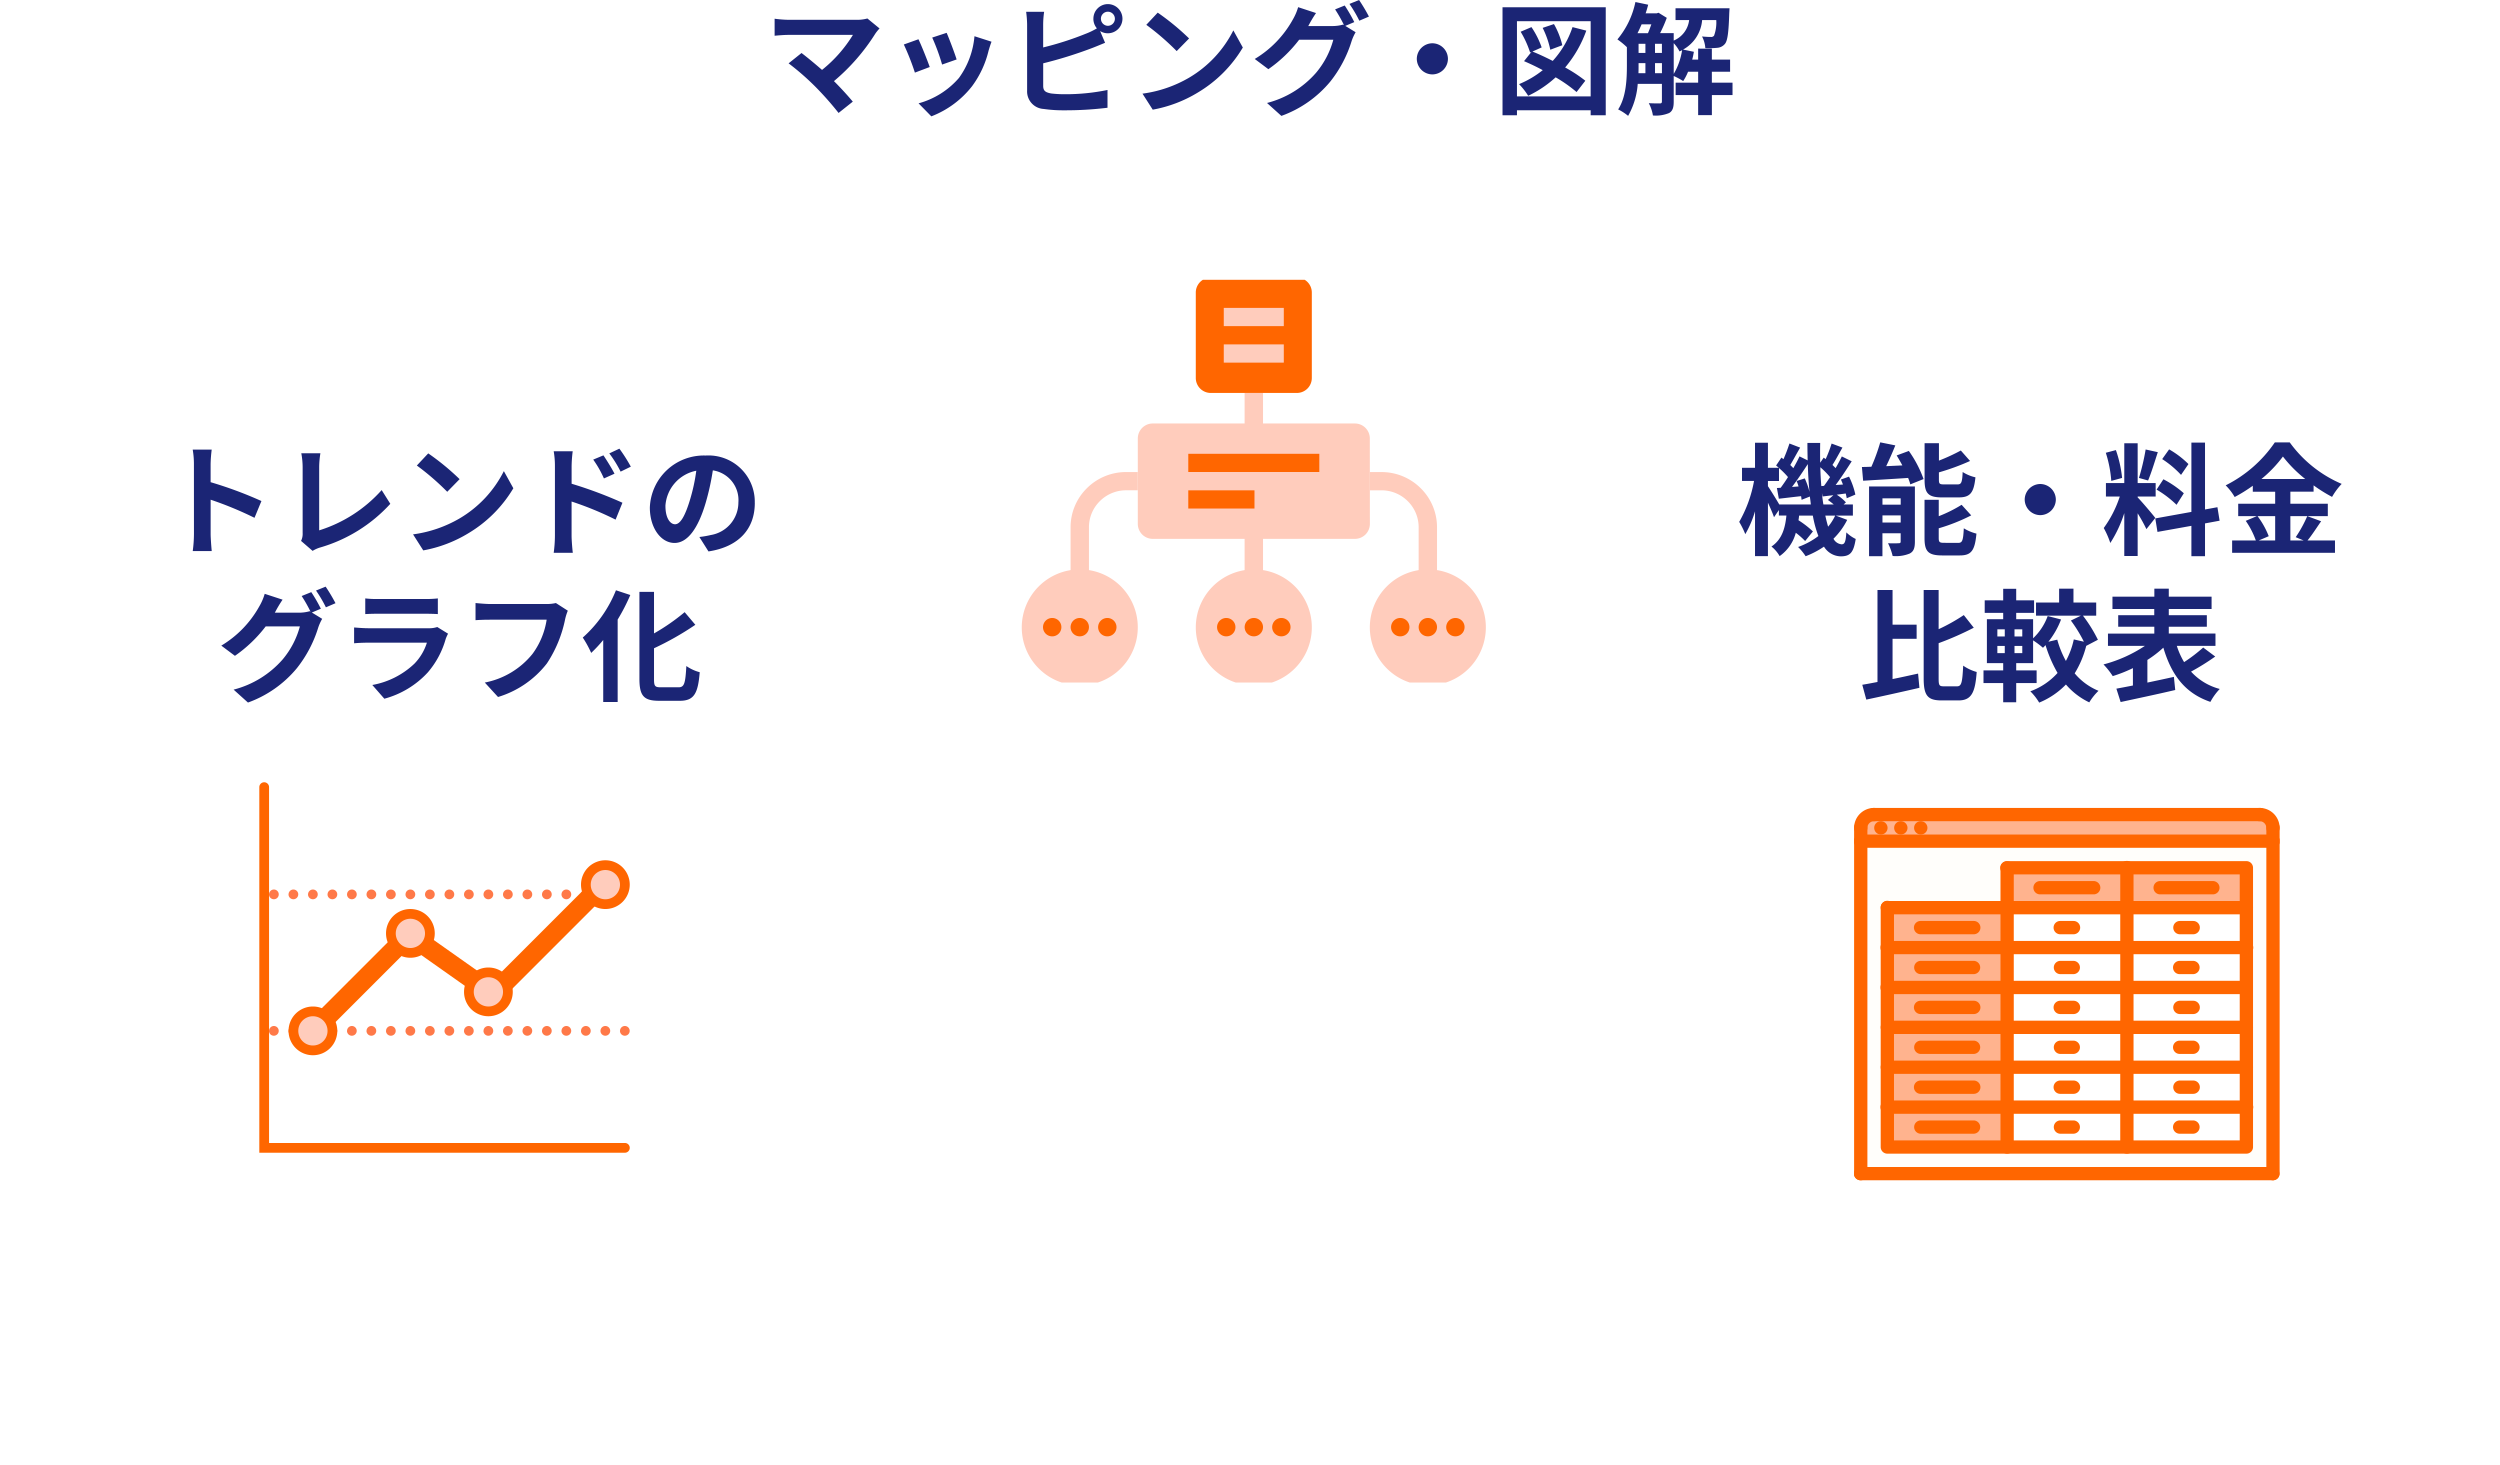
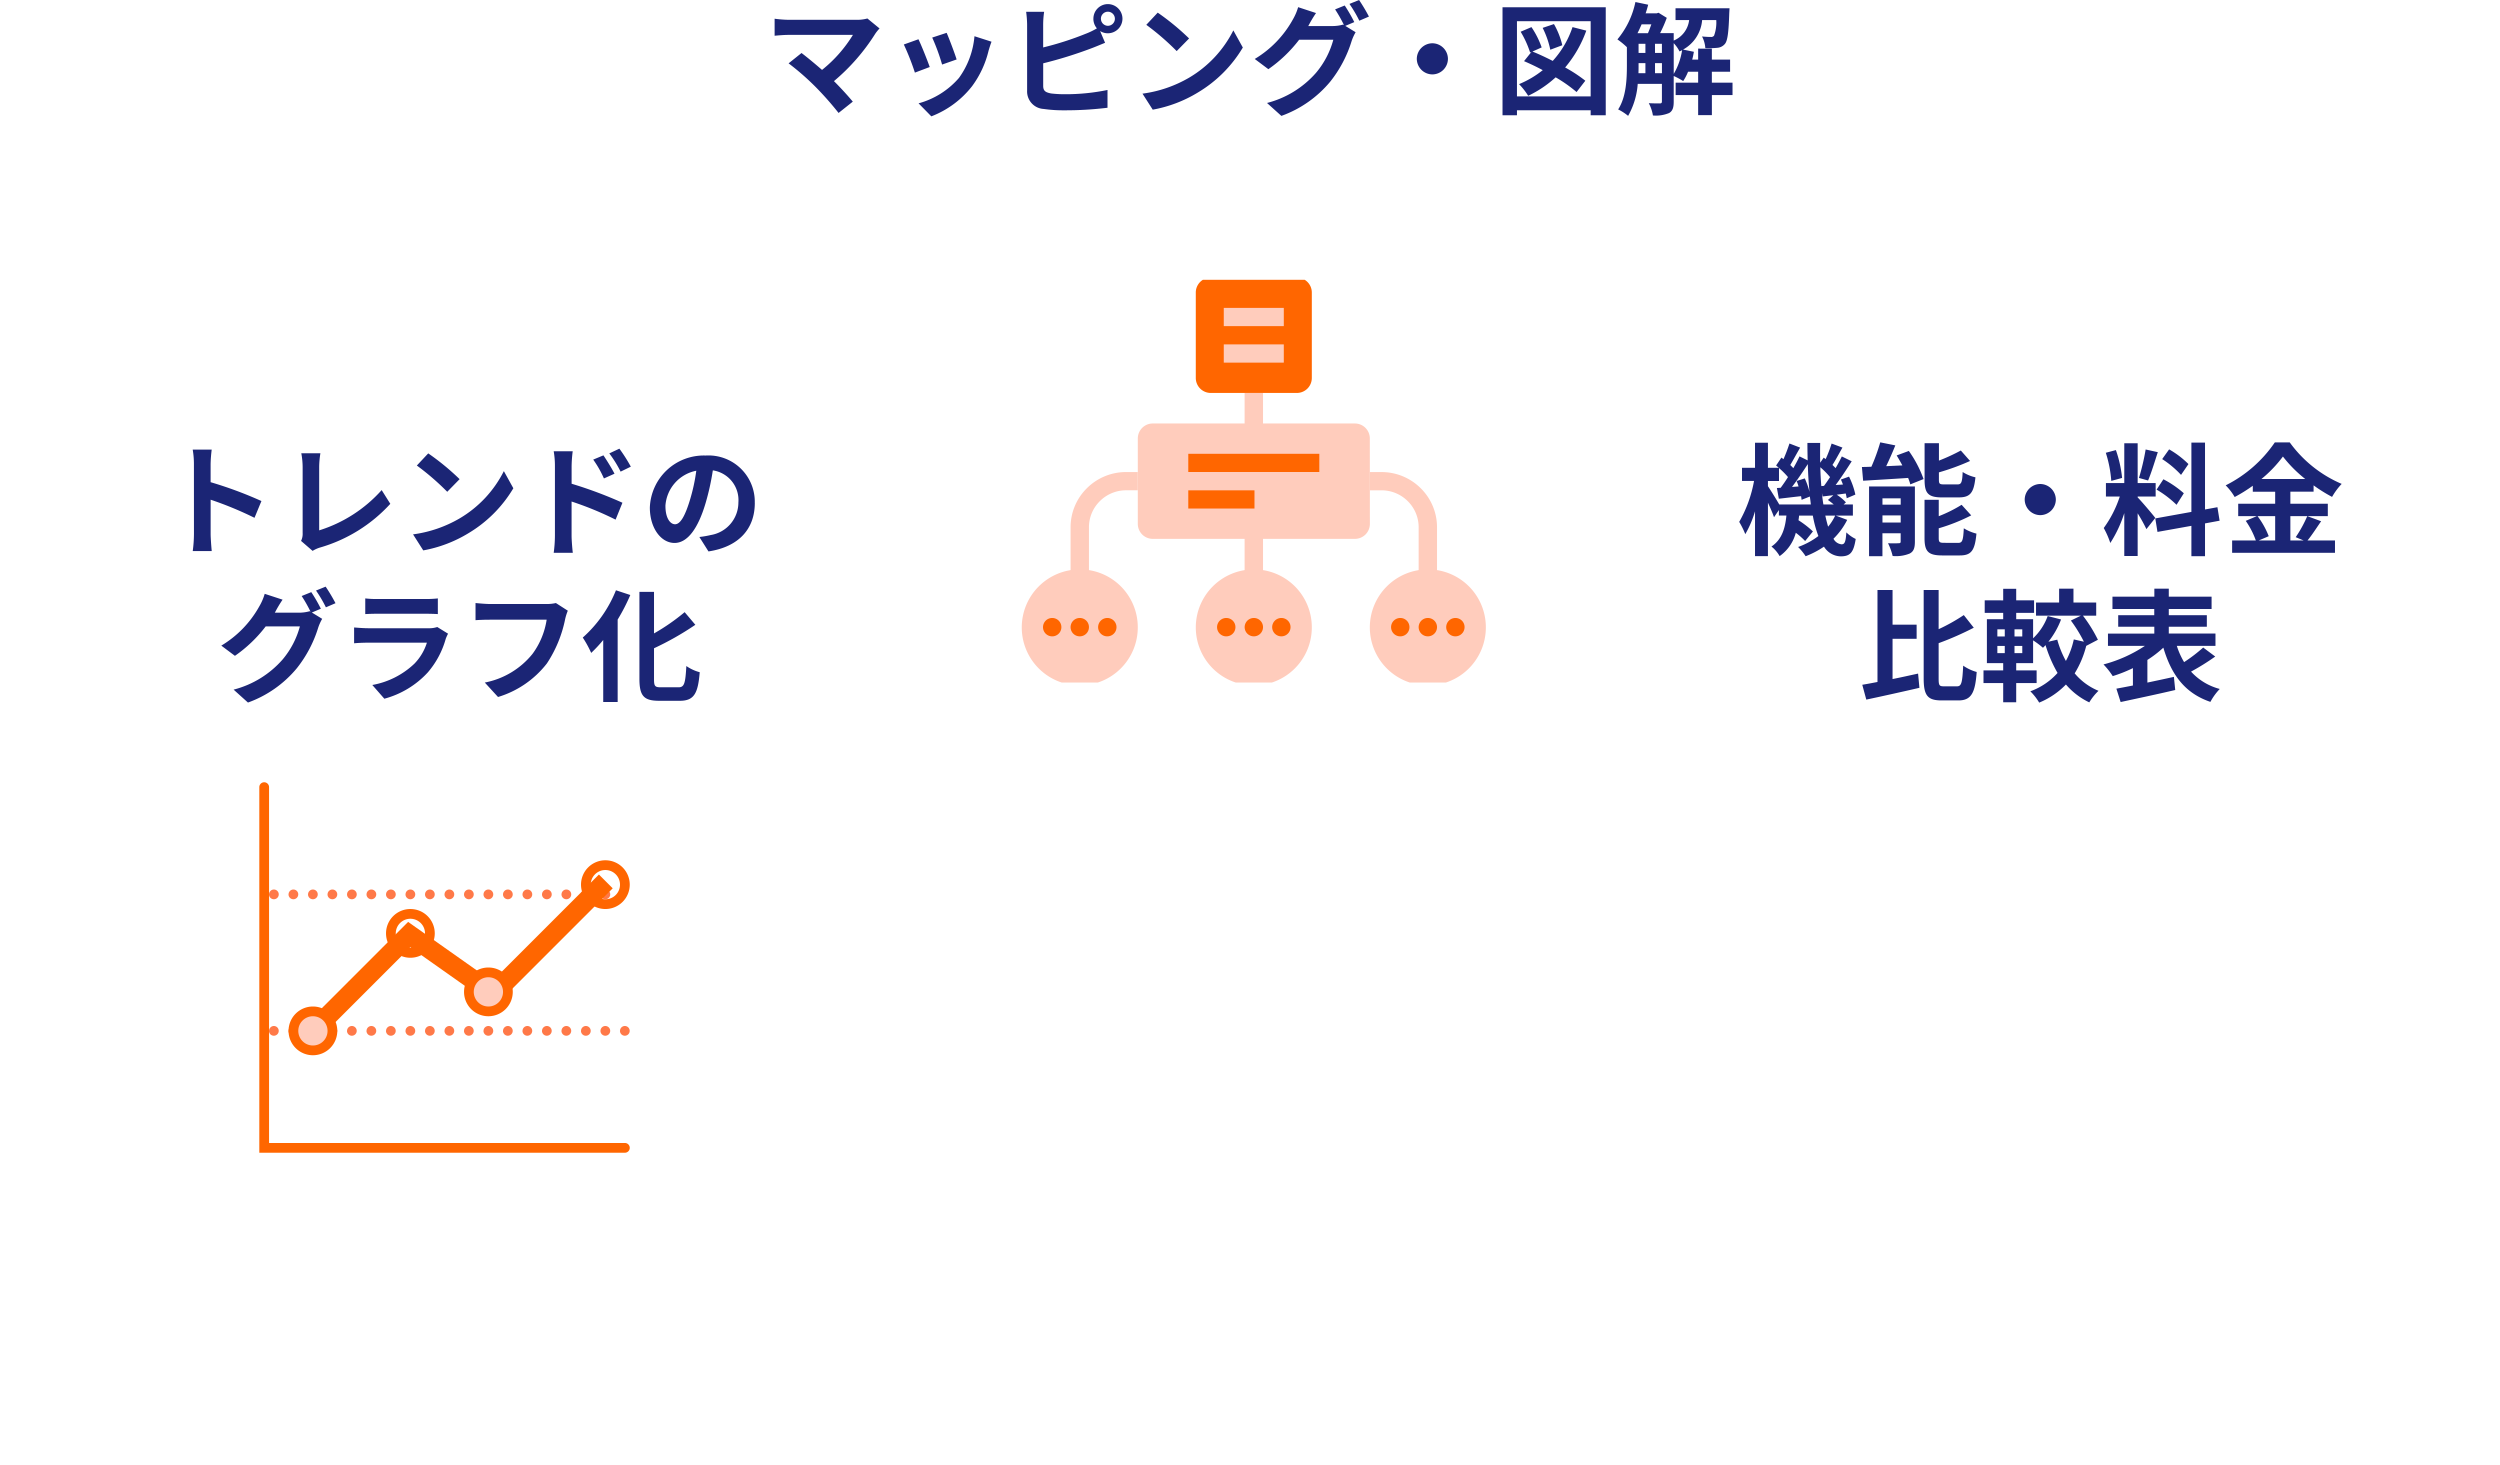
<svg xmlns="http://www.w3.org/2000/svg" width="329" height="192.824" viewBox="0 0 329 192.824">
  <defs>
    <filter id="楕円形_5" x="208" y="67.824" width="121" height="125" filterUnits="userSpaceOnUse">
      <feOffset dy="3" input="SourceAlpha" />
      <feGaussianBlur stdDeviation="3" result="blur" />
      <feFlood flood-opacity="0.161" />
      <feComposite operator="in" in2="blur" />
      <feComposite in="SourceGraphic" />
    </filter>
    <filter id="楕円形_5-2" x="104" y="0.824" width="121" height="124" filterUnits="userSpaceOnUse">
      <feOffset dy="3" input="SourceAlpha" />
      <feGaussianBlur stdDeviation="3" result="blur-2" />
      <feFlood flood-opacity="0.161" />
      <feComposite operator="in" in2="blur-2" />
      <feComposite in="SourceGraphic" />
    </filter>
    <filter id="楕円形_5-3" x="0" y="70.824" width="121" height="121" filterUnits="userSpaceOnUse">
      <feOffset dy="3" input="SourceAlpha" />
      <feGaussianBlur stdDeviation="3" result="blur-3" />
      <feFlood flood-opacity="0.161" />
      <feComposite operator="in" in2="blur-3" />
      <feComposite in="SourceGraphic" />
    </filter>
    <clipPath id="clip-path">
      <rect id="長方形_67" data-name="長方形 67" width="49" height="49" transform="translate(43.875 111.875)" />
    </clipPath>
    <clipPath id="clip-path-2">
      <rect id="長方形_68" data-name="長方形 68" width="62" height="53" transform="translate(157.537 54.352)" />
    </clipPath>
    <clipPath id="clip-path-3">
-       <rect id="長方形_69" data-name="長方形 69" width="56" height="56" transform="translate(291 114)" />
-     </clipPath>
+       </clipPath>
  </defs>
  <g id="trend_img_sp" transform="translate(-4419 -6859.594)">
    <g transform="matrix(1, 0, 0, 1, 4419, 6859.59)" filter="url(#楕円形_5)">
      <ellipse id="楕円形_5-4" data-name="楕円形 5" cx="51.5" cy="53.5" rx="51.5" ry="53.5" transform="translate(217 73.82)" fill="#fff" />
    </g>
    <path id="パス_857" data-name="パス 857" d="M-26.992-3.968a6.612,6.612,0,0,1-.928,1.456c-.128-.432-.256-.928-.368-1.456Zm-7.36-1.472c-.384-.672-1.152-1.9-1.488-2.4v-.688h1.456v-1.7A10.326,10.326,0,0,1-33.2-9.04c-.32.512-.656.992-.96,1.408l-.5.032.256,1.408c.9-.1,1.888-.224,2.928-.336.032.176.048.336.064.48l1.088-.432c.048.352.1.7.128,1.04Zm2.288-3.088a7.546,7.546,0,0,1,.256.72l-.864.064c.688-.9,1.44-2.016,2.08-3.008.032,1.28.112,2.512.224,3.68a9.537,9.537,0,0,0-.624-1.792Zm3.248.672c-.064-.8-.112-1.616-.128-2.48a10.818,10.818,0,0,1,1.28,1.3c-.272.416-.544.816-.8,1.152Zm.272,2.416c-.08-.48-.144-.976-.192-1.5l.1.448c.448-.048.912-.112,1.408-.16l-.72.624a8.933,8.933,0,0,1,.768.592ZM-26.9-3.968h2.24V-5.44h-1.216l.3-.272A6.253,6.253,0,0,0-26.784-6.72l1.184-.16a6.212,6.212,0,0,1,.128.624l1.136-.48A9.805,9.805,0,0,0-25.168-9.1l-1.072.384c.1.208.192.432.272.656l-.96.064c.7-.944,1.472-2.112,2.112-3.12l-1.3-.64c-.224.464-.512,1.008-.816,1.536l-.416-.416c.4-.624.864-1.488,1.312-2.288l-1.424-.528a16.581,16.581,0,0,1-.784,2.048L-28.5-11.6l-.464.672c-.016-.848-.016-1.712,0-2.608h-1.68c0,.784.016,1.552.032,2.3l-1.072-.528c-.224.48-.5,1.008-.816,1.552-.112-.128-.256-.272-.4-.416.384-.64.848-1.52,1.3-2.288l-1.408-.544a21.279,21.279,0,0,1-.784,2.064l-.272-.208-.7,1.04c.112.1.24.192.352.3H-35.84v-3.3h-1.7v3.3h-1.712v1.728h1.584a16.824,16.824,0,0,1-1.952,5.392,10.846,10.846,0,0,1,.8,1.616,13.691,13.691,0,0,0,1.28-3.008v5.9h1.7v-7.04c.32.7.64,1.44.8,1.92l.64-.944v.72h.992c-.16,1.616-.56,3.136-1.968,4.08A4.407,4.407,0,0,1-34.3,1.36a5.469,5.469,0,0,0,2.128-3.072A10.111,10.111,0,0,1-30.944-.624l1.024-1.264a12.752,12.752,0,0,0-1.9-1.472c.032-.192.064-.4.08-.608h1.808A14.724,14.724,0,0,0-29.2-1.28,9.925,9.925,0,0,1-31.872.16a7.029,7.029,0,0,1,.992,1.216A11.551,11.551,0,0,0-28.464.112a2.639,2.639,0,0,0,2.192,1.28c1.248,0,1.7-.48,1.984-2.288A4.557,4.557,0,0,1-25.52-1.76C-25.6-.5-25.744-.192-26.144-.192a1.345,1.345,0,0,1-1.072-.736,9.236,9.236,0,0,0,1.808-2.48Zm16.192-2.4c1.472,0,1.968-.592,2.176-2.64a5.26,5.26,0,0,1-1.68-.7c-.064,1.392-.176,1.632-.688,1.632H-12.64c-.608,0-.7-.064-.7-.64v-.944a30.127,30.127,0,0,0,4.1-1.5l-1.216-1.376a24.928,24.928,0,0,1-2.88,1.328V-13.5h-1.888v4.816c0,1.76.448,2.32,2.32,2.32ZM-20.768-3.056V-4h2.4v.944Zm2.4-3.184v.832h-2.4V-6.24ZM-16.5-7.808h-6.032V1.376h1.76V-1.648h2.4V-.576c0,.192-.064.24-.256.24a13.293,13.293,0,0,1-1.408,0,7.81,7.81,0,0,1,.608,1.68,4.742,4.742,0,0,0,2.24-.32c.528-.272.688-.736.688-1.568Zm-2.4-4.08c.256.416.512.864.752,1.312l-2.128.1c.4-.848.832-1.808,1.2-2.736l-1.984-.4A25.276,25.276,0,0,1-22.224-10.4c-.448.016-.864.032-1.248.032l.16,1.808c1.632-.1,3.808-.224,5.92-.368a5.91,5.91,0,0,1,.288.848l1.744-.7a15.269,15.269,0,0,0-1.936-3.7Zm6.272,11.5c-.624,0-.736-.08-.736-.64V-2.3A24.257,24.257,0,0,0-9.088-4l-1.264-1.392a18.122,18.122,0,0,1-3.008,1.5v-2.16h-1.872v5.024c0,1.76.464,2.3,2.336,2.3h2.272C-9.088,1.28-8.608.656-8.4-1.6a5.924,5.924,0,0,1-1.664-.7c-.08,1.616-.192,1.92-.736,1.92ZM0-8.128A2.062,2.062,0,0,0-2.048-6.08,2.062,2.062,0,0,0,0-4.032,2.062,2.062,0,0,0,2.048-6.08,2.062,2.062,0,0,0,0-8.128Zm19.5-2.624a12.024,12.024,0,0,0-2.544-1.936l-.912,1.28a12.873,12.873,0,0,1,2.48,2.08Zm-4.192,3.36a13.531,13.531,0,0,1,2.624,2l.96-1.52a13.362,13.362,0,0,0-2.688-1.84Zm-1.44-5.28a29.762,29.762,0,0,1-.88,3.744l1.2.336c.4-.928.864-2.448,1.28-3.728Zm-3.1,3.744a16.042,16.042,0,0,0-.816-3.664l-1.328.352a15.822,15.822,0,0,1,.72,3.7Zm4.368,5.264c-.336-.448-1.856-2.24-2.32-2.7V-6.48h2.368V-8.256H12.816v-5.232h-1.76v5.232H8.64V-6.48h1.824A14.812,14.812,0,0,1,8.352-2.336,11.307,11.307,0,0,1,9.216-.368,16.421,16.421,0,0,0,11.056-4.3V1.344h1.76V-4.272a21.373,21.373,0,0,1,1.152,2.08ZM23.6-3.3l-.288-1.776-1.632.3v-8.8H19.888v9.12L15.136-3.6l.288,1.776,4.464-.8v4H21.68v-4.32ZM30.912-3.9V-.7h-2.16l1.312-.56A10.794,10.794,0,0,0,28.592-3.9ZM29.1-8.784a16.691,16.691,0,0,0,2.832-2.96,17.071,17.071,0,0,0,2.944,2.96ZM35.136-3.9a16.618,16.618,0,0,1-1.52,2.768l1.04.432H32.912V-3.9H37.84V-5.536H32.912V-7.12h3.056v-.832A20.222,20.222,0,0,0,38.4-6.432a8.937,8.937,0,0,1,1.264-1.712A16.348,16.348,0,0,1,32.832-13.6H30.864A17.063,17.063,0,0,1,24.4-7.952a7.458,7.458,0,0,1,1.184,1.536A20.447,20.447,0,0,0,27.968-7.9v.784h2.944v1.584H26.048V-3.9H28.5L27.04-3.28A10.993,10.993,0,0,1,28.368-.7h-3.12V.928H38.784V-.7H35.168c.56-.672,1.184-1.648,1.792-2.528ZM-19.44,12.24h3.168V10.384H-19.44V5.824h-1.984v12.1c-.736.144-1.408.272-2,.368l.528,1.952c1.968-.416,4.576-.992,6.992-1.552l-.176-1.872c-1.1.24-2.256.5-3.36.72Zm6.752,6.256c-.608,0-.688-.128-.688-1.04v-4.64a40.363,40.363,0,0,0,4.624-2.032L-10.064,9.12a23.982,23.982,0,0,1-3.312,1.856V5.824h-1.968V17.44c0,2.272.512,2.912,2.368,2.912h2.208c1.712,0,2.208-1.04,2.4-3.744a5.809,5.809,0,0,1-1.776-.832c-.112,2.176-.208,2.72-.8,2.72Zm10.32-6.56H-3.392v-.944h1.024Zm0,2.192H-3.392v-.944h1.024Zm-3.28-.944h.976v.944h-.976Zm0-2.192h.976v.944h-.976ZM7.584,12.368A18.9,18.9,0,0,0,5.616,9.2H7.36V7.472H4.368V5.648H2.48V7.472H-.56V9.2h5.9l-1.312.64a18.389,18.389,0,0,1,1.712,2.784l-1.328-.3a10.457,10.457,0,0,1-1.04,2.832,12.68,12.68,0,0,1-1.136-2.8l-1.168.272A10.954,10.954,0,0,0,2.736,9.7L.976,9.248a7.593,7.593,0,0,1-1.92,2.928V9.664H-3.168V8.832H-.816V7.184H-3.168V5.664H-4.88v1.52H-7.312V8.832H-4.88v.832H-7.024V15.44H-4.88v.96H-7.472v1.664H-4.88v2.528h1.712V18.064H-.48V16.4H-3.168v-.96H-.944V12.448a11.384,11.384,0,0,1,1.3.976c.112-.112.224-.224.336-.352a17.334,17.334,0,0,0,1.584,3.664,8.882,8.882,0,0,1-3.584,2.416A7.362,7.362,0,0,1-.144,20.64a10.361,10.361,0,0,0,3.52-2.384,9.318,9.318,0,0,0,3.072,2.352,7.465,7.465,0,0,1,1.216-1.52,8.049,8.049,0,0,1-3.136-2.3,13.017,13.017,0,0,0,1.52-3.616ZM21.44,13.392a21.02,21.02,0,0,1-2.512,1.92,10.042,10.042,0,0,1-.96-2.144h5.088V11.552H16.912v-.9H21.92V9.136H16.912V8.32h5.632V6.7H16.912V5.648h-1.9V6.7H9.5V8.32h5.5v.816H10.256v1.52h4.752v.9h-6.1v1.616h4.864A18.177,18.177,0,0,1,8.32,15.616a9.851,9.851,0,0,1,1.216,1.536A18.339,18.339,0,0,0,12.192,16.1v2.288c-.8.16-1.552.3-2.176.416l.56,1.76c1.984-.432,4.672-.992,7.184-1.584l-.176-1.728c-1.152.256-2.352.512-3.488.752V15.024a14.521,14.521,0,0,0,2.1-1.616c1.056,3.552,2.816,5.984,6.192,7.136a7.675,7.675,0,0,1,1.232-1.7A7.778,7.778,0,0,1,19.84,16.56a30.379,30.379,0,0,0,3.184-1.984Z" transform="translate(4687.5 6931.418)" fill="#1b2575" />
    <g transform="matrix(1, 0, 0, 1, 4419, 6859.59)" filter="url(#楕円形_5-2)">
      <ellipse id="楕円形_5-5" data-name="楕円形 5" cx="51.5" cy="53" rx="51.5" ry="53" transform="translate(113 6.82)" fill="#fff" />
    </g>
    <path id="パス_856" data-name="パス 856" d="M-48.752-10.08l-1.6-1.312a5.168,5.168,0,0,1-1.488.176h-8.88a15.363,15.363,0,0,1-1.84-.144v2.24c.336-.032,1.2-.112,1.84-.112h8.464A17.758,17.758,0,0,1-56.32-4.624c-1.008-.88-2.064-1.744-2.7-2.224l-1.7,1.36A34.034,34.034,0,0,1-57.2-2.416,41.694,41.694,0,0,1-54.144,1.04l1.872-1.488c-.624-.752-1.568-1.792-2.48-2.7A26.657,26.657,0,0,0-49.3-9.408,5.578,5.578,0,0,1-48.752-10.08Zm8.832.576-1.9.624a26.65,26.65,0,0,1,1.3,3.552L-38.608-6C-38.832-6.736-39.616-8.816-39.92-9.5Zm5.9,1.168-2.24-.72A10.943,10.943,0,0,1-38.3-3.568,10.766,10.766,0,0,1-43.616-.224l1.68,1.712a12.5,12.5,0,0,0,5.36-3.968A12.9,12.9,0,0,0-34.4-7.168C-34.3-7.488-34.208-7.824-34.016-8.336Zm-9.616-.32-1.92.688a32.318,32.318,0,0,1,1.456,3.7l1.952-.736C-42.464-5.9-43.232-7.84-43.632-8.656Zm24.016-2.7a.925.925,0,0,1,.912-.928.929.929,0,0,1,.928.928.929.929,0,0,1-.928.928A.925.925,0,0,1-19.616-11.36Zm-.992,0a1.948,1.948,0,0,0,.464,1.264,9.523,9.523,0,0,1-1.536.736,40.351,40.351,0,0,1-5.536,1.776v-3.024a12.02,12.02,0,0,1,.128-1.664h-2.368a13.239,13.239,0,0,1,.128,1.664v8.72a2.308,2.308,0,0,0,2.192,2.4,17.81,17.81,0,0,0,2.688.176,45.466,45.466,0,0,0,5.7-.336V-1.984a27.106,27.106,0,0,1-5.568.56,14.964,14.964,0,0,1-1.856-.1c-.72-.144-1.04-.32-1.04-1.008v-2.96A55.227,55.227,0,0,0-20.944-7.44c.528-.192,1.248-.5,1.872-.752l-.656-1.552a1.838,1.838,0,0,0,1.024.3,1.926,1.926,0,0,0,1.92-1.92,1.926,1.926,0,0,0-1.92-1.92A1.912,1.912,0,0,0-20.608-11.36Zm8.464-.8-1.5,1.6a33.268,33.268,0,0,1,4,3.456l1.632-1.664A32.315,32.315,0,0,0-12.144-12.16Zm-2,10.656L-12.8.608A17.327,17.327,0,0,0-6.864-1.648a17.014,17.014,0,0,0,5.92-5.92L-2.192-9.824A15.066,15.066,0,0,1-8.016-3.6,16.491,16.491,0,0,1-14.144-1.5ZM12.464-13.1l-1.264.512a18.554,18.554,0,0,1,1.168,2.064l-.112-.064a5.04,5.04,0,0,1-1.392.192h-3.2c.016-.032.032-.048.048-.08a16.6,16.6,0,0,1,.976-1.632L6.336-12.88a7.24,7.24,0,0,1-.72,1.664A13.837,13.837,0,0,1,.624-6.064L2.416-4.72A17.978,17.978,0,0,0,6.464-8.592h4.5A11.319,11.319,0,0,1,8.688-4.24,12.8,12.8,0,0,1,2.24-.272l1.888,1.7A14.9,14.9,0,0,0,10.576-3.1a16.245,16.245,0,0,0,2.8-5.328A6.406,6.406,0,0,1,13.9-9.584l-1.36-.832,1.184-.5A20.339,20.339,0,0,0,12.464-13.1Zm1.888-.72-1.264.512a16.963,16.963,0,0,1,1.3,2.208l1.264-.544A22.845,22.845,0,0,0,14.352-13.824ZM24-8.128A2.062,2.062,0,0,0,21.952-6.08,2.062,2.062,0,0,0,24-4.032,2.062,2.062,0,0,0,26.048-6.08,2.062,2.062,0,0,0,24-8.128Zm17.1.256A10.475,10.475,0,0,0,40-10.656l-1.488.5A11.744,11.744,0,0,1,39.52-7.28Zm1.344-2.384A12.435,12.435,0,0,1,39.84-5.808c-.912-.464-1.84-.9-2.672-1.232l1.216-.544a11.609,11.609,0,0,0-1.344-2.672l-1.424.608a13.015,13.015,0,0,1,1.248,2.736l.176-.08-.976,1.216c.784.336,1.632.736,2.464,1.184a12.833,12.833,0,0,1-3.12,1.84,8.878,8.878,0,0,1,1.2,1.536,14.78,14.78,0,0,0,3.616-2.432,18.6,18.6,0,0,1,2.752,1.936L44.128-3.2a18.654,18.654,0,0,0-2.656-1.744,15.635,15.635,0,0,0,2.784-4.848Zm-7.312,9.12v-9.9h9.7v9.9Zm-1.9-11.728V1.344h1.9V.688h9.7v.656h1.984V-12.864ZM55.76-8.144a4.535,4.535,0,0,1,.768,1.088c.112-.048.224-.112.336-.16a8.8,8.8,0,0,1-1.1,3.12ZM53.3-4.192V-5.52h.912v1.328ZM51.136-5.52h.9v1.328H51.12c.016-.368.016-.72.016-1.056Zm1.68-5.1c-.144.4-.288.816-.448,1.168H50.992c.192-.368.368-.768.544-1.168Zm.48,2.56h.912v1.2H53.3Zm-2.16,0h.9v1.2h-.9ZM63.5-2.944h-2.72v-1.44h2.4v-1.6h-2.4v-1.44H58.976v1.44h-.784c.1-.336.16-.688.224-1.024L56.992-7.3A4.872,4.872,0,0,0,59.5-11.184H61.36a5.014,5.014,0,0,1-.288,2.048.474.474,0,0,1-.432.176c-.224,0-.656-.016-1.152-.064a3.793,3.793,0,0,1,.432,1.536,11.816,11.816,0,0,0,1.616-.048,1.424,1.424,0,0,0,.976-.528c.336-.416.48-1.52.56-4.064.016-.208.032-.608.032-.608H56v1.552h1.792a3.351,3.351,0,0,1-2.032,2.7v-.976H53.968a17.957,17.957,0,0,0,.88-2.016l-1.088-.672-.24.08H52.064c.128-.368.24-.752.336-1.136l-1.68-.352A11.2,11.2,0,0,1,48.352-8.64,10.308,10.308,0,0,1,49.6-7.616v2.368c0,1.792-.08,4.176-1.152,5.824a6.581,6.581,0,0,1,1.312.848,9.97,9.97,0,0,0,1.264-4.208h3.184v2.3c0,.208-.08.272-.272.272s-.816,0-1.456-.032a5.078,5.078,0,0,1,.544,1.616,4.5,4.5,0,0,0,2.128-.32c.48-.272.608-.752.608-1.5V-3.824a8.943,8.943,0,0,1,1.248.672,6.824,6.824,0,0,0,.64-1.232h1.328v1.44h-2.96v1.632h2.96v2.64h1.808v-2.64H63.5Z" transform="translate(4583.5 6873.418)" fill="#1b2575" />
    <g transform="matrix(1, 0, 0, 1, 4419, 6859.59)" filter="url(#楕円形_5-3)">
      <circle id="楕円形_5-6" data-name="楕円形 5" cx="51.5" cy="51.5" r="51.5" transform="translate(9 76.82)" fill="#fff" />
    </g>
    <path id="パス_855" data-name="パス 855" d="M-34.976-1.536A17.573,17.573,0,0,1-35.136.7h2.5c-.064-.656-.144-1.776-.144-2.24V-6.064A46.214,46.214,0,0,1-27.008-3.68l.912-2.208a52.257,52.257,0,0,0-6.688-2.48v-2.368a17.4,17.4,0,0,1,.144-1.92h-2.5a11.106,11.106,0,0,1,.16,1.92Zm14.1.9L-19.36.672A4.13,4.13,0,0,1-18.416.24a20.05,20.05,0,0,0,9.28-5.76l-1.136-1.808a18.333,18.333,0,0,1-8.224,5.3v-8.32a11.7,11.7,0,0,1,.16-1.824h-2.512a10.222,10.222,0,0,1,.176,1.824V-1.68A2.09,2.09,0,0,1-20.88-.64ZM-4.144-12.16l-1.5,1.6a33.268,33.268,0,0,1,4,3.456L-.016-8.768A32.315,32.315,0,0,0-4.144-12.16Zm-2,10.656L-4.8.608A17.327,17.327,0,0,0,1.136-1.648a17.014,17.014,0,0,0,5.92-5.92L5.808-9.824A15.066,15.066,0,0,1-.016-3.6,16.491,16.491,0,0,1-6.144-1.5ZM18.912-11.9l-1.344.56a13.707,13.707,0,0,1,1.408,2.48l1.392-.624C20-10.208,19.36-11.232,18.912-11.9Zm2.1-.88-1.328.624a14.981,14.981,0,0,1,1.488,2.4l1.344-.656A21.189,21.189,0,0,0,21.008-12.784ZM12.528-1.3a17.325,17.325,0,0,1-.16,2.224H14.88C14.8.272,14.72-.848,14.72-1.3V-5.824A42.863,42.863,0,0,1,20.512-3.44l.9-2.224a55.663,55.663,0,0,0-6.688-2.5V-10.5a17.4,17.4,0,0,1,.144-1.936h-2.5a11.29,11.29,0,0,1,.16,1.936Zm26.3-4.336a6.093,6.093,0,0,0-6.464-6.24,7.109,7.109,0,0,0-7.344,6.848c0,2.7,1.472,4.656,3.248,4.656,1.744,0,3.12-1.984,4.08-5.216a32.357,32.357,0,0,0,.96-4.336A3.955,3.955,0,0,1,36.672-5.7a4.342,4.342,0,0,1-3.648,4.288,12.306,12.306,0,0,1-1.488.256l1.2,1.9C36.768.128,38.832-2.256,38.832-5.632Zm-11.76.4a5.036,5.036,0,0,1,4.064-4.64A24.016,24.016,0,0,1,30.288-6c-.656,2.16-1.28,3.168-1.952,3.168C27.712-2.832,27.072-3.616,27.072-5.232ZM-19.536,6.1l-1.264.512a18.554,18.554,0,0,1,1.168,2.064l-.112-.064a5.04,5.04,0,0,1-1.392.192h-3.2c.016-.032.032-.048.048-.08a16.6,16.6,0,0,1,.976-1.632l-2.352-.768a7.24,7.24,0,0,1-.72,1.664,13.837,13.837,0,0,1-4.992,5.152l1.792,1.344a17.978,17.978,0,0,0,4.048-3.872h4.5a11.318,11.318,0,0,1-2.272,4.352,12.8,12.8,0,0,1-6.448,3.968l1.888,1.7A14.9,14.9,0,0,0-21.424,16.1a16.245,16.245,0,0,0,2.8-5.328A6.406,6.406,0,0,1-18.1,9.616l-1.36-.832,1.184-.5A20.339,20.339,0,0,0-19.536,6.1Zm1.888-.72-1.264.512a16.964,16.964,0,0,1,1.3,2.208l1.264-.544A22.845,22.845,0,0,0-17.648,5.376Zm5.216,1.552V8.992c.464-.032,1.152-.048,1.664-.048H-4.64c.576,0,1.328.016,1.76.048V6.928a15.085,15.085,0,0,1-1.728.08h-6.16A13.487,13.487,0,0,1-12.432,6.928Zm10.9,4.64-1.424-.88a3.375,3.375,0,0,1-1.168.16h-7.92c-.5,0-1.184-.048-1.856-.1v2.08c.672-.064,1.472-.08,1.856-.08H-4.32A6.941,6.941,0,0,1-5.968,15.52a10.792,10.792,0,0,1-5.536,2.8l1.584,1.808a11.981,11.981,0,0,0,5.712-3.456A11.5,11.5,0,0,0-1.84,12.24,5.928,5.928,0,0,1-1.536,11.568Zm15.76-3.024L12.656,7.536a5.363,5.363,0,0,1-1.264.128H4c-.528,0-1.44-.08-1.92-.128V9.792c.416-.032,1.184-.064,1.9-.064H11.44A10.128,10.128,0,0,1,9.568,14.24,10.643,10.643,0,0,1,3.3,18L5.04,19.9a12.8,12.8,0,0,0,6.432-4.416,16.443,16.443,0,0,0,2.4-5.824A6.989,6.989,0,0,1,14.224,8.544ZM20.56,5.856a16.534,16.534,0,0,1-4.368,6.224A13.96,13.96,0,0,1,17.3,14.1a18.128,18.128,0,0,0,1.584-1.7v8.16h1.9V9.712A25.77,25.77,0,0,0,22.448,6.48Zm5.888,12.768c-.768,0-.88-.16-.88-1.1V13.488a38.759,38.759,0,0,0,5.44-3.088L29.6,8.736a27.214,27.214,0,0,1-4.032,2.8V6.064h-1.92V17.5c0,2.256.576,2.9,2.592,2.9h2.736c1.888,0,2.384-1.008,2.608-3.76a5.493,5.493,0,0,1-1.76-.816c-.128,2.256-.256,2.8-1.024,2.8Z" transform="translate(4479.5 6931.418)" fill="#1b2575" />
    <g id="analytics_icon" transform="translate(4409.125 6850.542)" clip-path="url(#clip-path)">
      <path id="パス_461" data-name="パス 461" d="M88.8,125.667a.641.641,0,1,0,.641-.641A.642.642,0,0,0,88.8,125.667Zm-2.566,0a.642.642,0,1,0,.642-.641A.642.642,0,0,0,86.238,125.667Zm-2.566,0a.641.641,0,1,0,.641-.641A.642.642,0,0,0,83.672,125.667Zm-2.566,0a.641.641,0,1,0,.641-.641A.642.642,0,0,0,81.106,125.667Zm-2.566,0a.641.641,0,1,0,.641-.641A.642.642,0,0,0,78.54,125.667Zm-2.566,0a.641.641,0,1,0,.641-.641A.642.642,0,0,0,75.974,125.667Zm-2.566,0a.642.642,0,1,0,.641-.641A.642.642,0,0,0,73.408,125.667Zm-2.566,0a.641.641,0,1,0,.641-.641A.642.642,0,0,0,70.843,125.667Zm-2.566,0a.641.641,0,1,0,.641-.641A.642.642,0,0,0,68.277,125.667Zm-2.566,0a.641.641,0,1,0,.641-.641A.642.642,0,0,0,65.711,125.667Zm-2.566,0a.641.641,0,1,0,.641-.641A.642.642,0,0,0,63.145,125.667Zm-2.566,0a.641.641,0,1,0,.641-.641A.642.642,0,0,0,60.579,125.667Zm-2.566,0a.641.641,0,1,0,.641-.641A.642.642,0,0,0,58.013,125.667Zm-2.566,0a.641.641,0,1,0,.641-.641A.642.642,0,0,0,55.448,125.667Zm-2.566,0a.641.641,0,1,0,.641-.641A.642.642,0,0,0,52.882,125.667Zm-2.566,0a.641.641,0,1,0,.641-.641A.642.642,0,0,0,50.316,125.667Zm-2.566,0a.641.641,0,1,0,.641-.641A.642.642,0,0,0,47.75,125.667Zm-2.566,0a.641.641,0,1,0,.641-.641A.642.642,0,0,0,45.184,125.667Zm46.185,17.961a.641.641,0,1,0,.641-.641A.642.642,0,0,0,91.369,143.628Zm-2.566,0a.641.641,0,1,0,.641-.641A.641.641,0,0,0,88.8,143.628Zm-2.566,0a.642.642,0,1,0,.642-.641A.642.642,0,0,0,86.238,143.628Zm-2.566,0a.641.641,0,1,0,.641-.641A.642.642,0,0,0,83.672,143.628Zm-2.566,0a.641.641,0,1,0,.641-.641A.642.642,0,0,0,81.106,143.628Zm-2.566,0a.641.641,0,1,0,.641-.641A.642.642,0,0,0,78.54,143.628Zm-2.566,0a.641.641,0,1,0,.641-.641A.641.641,0,0,0,75.974,143.628Zm-2.566,0a.642.642,0,1,0,.641-.641A.642.642,0,0,0,73.408,143.628Zm-2.566,0a.641.641,0,1,0,.641-.641A.642.642,0,0,0,70.843,143.628Zm-2.566,0a.641.641,0,1,0,.641-.641A.642.642,0,0,0,68.277,143.628Zm-2.566,0a.641.641,0,1,0,.641-.641A.641.641,0,0,0,65.711,143.628Zm-2.566,0a.641.641,0,1,0,.641-.641A.641.641,0,0,0,63.145,143.628Zm-2.566,0a.641.641,0,1,0,.641-.641A.642.642,0,0,0,60.579,143.628Zm-2.566,0a.641.641,0,1,0,.641-.641A.642.642,0,0,0,58.013,143.628Zm-2.566,0a.641.641,0,1,0,.641-.641A.642.642,0,0,0,55.448,143.628Zm-2.566,0a.641.641,0,1,0,.641-.641A.641.641,0,0,0,52.882,143.628Zm-2.566,0a.641.641,0,1,0,.641-.641A.641.641,0,0,0,50.316,143.628Zm-2.566,0a.641.641,0,1,0,.641-.641A.642.642,0,0,0,47.75,143.628Zm-2.566,0a.641.641,0,1,0,.641-.641A.642.642,0,0,0,45.184,143.628Z" transform="translate(0.099 1.086)" fill="#ff7948" />
      <path id="パス_462" data-name="パス 462" d="M51.49,144.688l-1.814-1.815L63.109,129.44l11.065,7.812L88.22,123.206l1.814,1.815L74.459,140.595l-11.065-7.812Z" transform="translate(0.473 0.934)" fill="#f60" />
-       <path id="パス_463" data-name="パス 463" d="M62.553,127.987a2.566,2.566,0,1,0,2.566,2.565A2.565,2.565,0,0,0,62.553,127.987Z" transform="translate(1.333 1.333)" fill="#ffccbc" />
      <path id="パス_464" data-name="パス 464" d="M62.6,133.81a3.207,3.207,0,1,1,3.207-3.208A3.211,3.211,0,0,1,62.6,133.81Zm0-5.132a1.925,1.925,0,1,0,1.924,1.924A1.927,1.927,0,0,0,62.6,128.678Z" transform="translate(1.283 1.283)" fill="#f60" />
      <path id="パス_465" data-name="パス 465" d="M72.026,135.092a2.566,2.566,0,1,0,2.566,2.566A2.565,2.565,0,0,0,72.026,135.092Z" transform="translate(2.122 1.925)" fill="#ffccbc" />
      <path id="パス_466" data-name="パス 466" d="M72.076,140.915a3.207,3.207,0,1,1,3.207-3.207A3.21,3.21,0,0,1,72.076,140.915Zm0-5.132A1.925,1.925,0,1,0,74,137.708,1.927,1.927,0,0,0,72.076,135.783Z" transform="translate(2.073 1.875)" fill="#f60" />
      <path id="パス_467" data-name="パス 467" d="M50.711,139.829a2.566,2.566,0,1,0,2.566,2.565A2.565,2.565,0,0,0,50.711,139.829Z" transform="translate(0.345 2.32)" fill="#ffccbc" />
      <path id="パス_468" data-name="パス 468" d="M50.76,145.652a3.207,3.207,0,1,1,3.207-3.208A3.211,3.211,0,0,1,50.76,145.652Zm0-5.132a1.925,1.925,0,1,0,1.924,1.924A1.927,1.927,0,0,0,50.76,140.52Z" transform="translate(0.296 2.27)" fill="#f60" />
-       <path id="パス_469" data-name="パス 469" d="M86.237,122.066a2.566,2.566,0,1,0,2.566,2.565A2.565,2.565,0,0,0,86.237,122.066Z" transform="translate(3.307 0.839)" fill="#ffccbc" />
+       <path id="パス_469" data-name="パス 469" d="M86.237,122.066A2.565,2.565,0,0,0,86.237,122.066Z" transform="translate(3.307 0.839)" fill="#ffccbc" />
      <path id="パス_470" data-name="パス 470" d="M86.286,127.889a3.207,3.207,0,1,1,3.207-3.208A3.211,3.211,0,0,1,86.286,127.889Zm0-5.132a1.925,1.925,0,1,0,1.924,1.924A1.927,1.927,0,0,0,86.286,122.757Z" transform="translate(3.257 0.79)" fill="#f60" />
      <path id="パス_471" data-name="パス 471" d="M92.11,160.751H44v-48.11a.641.641,0,0,1,1.283,0v46.827H92.11a.641.641,0,1,1,0,1.283Z" transform="translate(0 0)" fill="#f60" />
    </g>
    <g id="analytics_icon2" transform="translate(4395.463 6842.066)" clip-path="url(#clip-path-2)">
      <path id="パス_472" data-name="パス 472" d="M10.046,42.636H7.629V36.491a7.209,7.209,0,0,1,2.143-5.144,7.285,7.285,0,0,1,5.173-2.131h1.527v2.4H14.944a4.88,4.88,0,0,0-3.463,1.428,4.828,4.828,0,0,0-1.435,3.445v6.145Z" transform="translate(156.797 50.434)" fill="#ffccbc" />
      <path id="パス_473" data-name="パス 473" d="M53.869,42.636H51.452V36.491a4.828,4.828,0,0,0-1.435-3.445,4.881,4.881,0,0,0-3.463-1.427H45.026v-2.4h1.527a7.289,7.289,0,0,1,5.173,2.131,7.211,7.211,0,0,1,2.143,5.144v6.146Z" transform="translate(158.78 50.434)" fill="#ffccbc" />
      <path id="パス_474" data-name="パス 474" d="M29.378,19.33H31.8V43.16H29.378Z" transform="translate(157.95 49.91)" fill="#ffccbc" />
      <path id="パス_475" data-name="パス 475" d="M46.563,25.106a1.97,1.97,0,0,0-1.97-1.959H18a1.969,1.969,0,0,0-1.97,1.959V36.371A1.97,1.97,0,0,0,18,38.331h26.6a1.97,1.97,0,0,0,1.97-1.96Z" transform="translate(157.243 50.112)" fill="#ffccbc" />
      <path id="パス_476" data-name="パス 476" d="M38.545,6.869a1.97,1.97,0,0,0-1.97-1.959H25.246a1.97,1.97,0,0,0-1.97,1.959V18.135a1.971,1.971,0,0,0,1.97,1.96H36.575a1.97,1.97,0,0,0,1.97-1.96Z" transform="translate(157.627 49.146)" fill="#f60" />
      <path id="パス_477" data-name="パス 477" d="M26.773,13.262h7.9v2.4h-7.9Z" transform="translate(157.812 49.588)" fill="#ffccbc" />
      <path id="パス_478" data-name="パス 478" d="M26.773,8.7h7.9v2.4h-7.9Z" transform="translate(157.812 49.346)" fill="#ffccbc" />
      <path id="パス_479" data-name="パス 479" d="M16.795,48.975a7.634,7.634,0,1,1-7.634-7.592A7.613,7.613,0,0,1,16.795,48.975Z" transform="translate(156.474 51.079)" fill="#ffccbc" />
      <path id="パス_480" data-name="パス 480" d="M38.545,48.975a7.634,7.634,0,1,1-7.634-7.592A7.613,7.613,0,0,1,38.545,48.975Z" transform="translate(157.627 51.079)" fill="#ffccbc" />
      <path id="パス_481" data-name="パス 481" d="M60.295,48.975a7.634,7.634,0,1,1-7.634-7.592A7.613,7.613,0,0,1,60.295,48.975Z" transform="translate(158.78 51.079)" fill="#ffccbc" />
      <path id="パス_482" data-name="パス 482" d="M6.6,48.654a1.209,1.209,0,1,1-1.209-1.2A1.205,1.205,0,0,1,6.6,48.654Z" transform="translate(156.615 51.401)" fill="#f60" />
      <path id="パス_483" data-name="パス 483" d="M10.045,48.654a1.208,1.208,0,1,1-1.208-1.2A1.2,1.2,0,0,1,10.045,48.654Z" transform="translate(156.797 51.401)" fill="#f60" />
      <path id="パス_484" data-name="パス 484" d="M13.488,48.654a1.209,1.209,0,1,1-1.209-1.2A1.205,1.205,0,0,1,13.488,48.654Z" transform="translate(156.98 51.401)" fill="#f60" />
      <path id="パス_485" data-name="パス 485" d="M28.353,48.654a1.209,1.209,0,1,1-1.208-1.2A1.205,1.205,0,0,1,28.353,48.654Z" transform="translate(157.768 51.401)" fill="#f60" />
      <path id="パス_486" data-name="パス 486" d="M31.8,48.654a1.208,1.208,0,1,1-1.208-1.2A1.2,1.2,0,0,1,31.8,48.654Z" transform="translate(157.95 51.401)" fill="#f60" />
      <path id="パス_487" data-name="パス 487" d="M35.238,48.654a1.208,1.208,0,1,1-1.208-1.2A1.2,1.2,0,0,1,35.238,48.654Z" transform="translate(158.133 51.401)" fill="#f60" />
      <path id="パス_488" data-name="パス 488" d="M50.1,48.654a1.209,1.209,0,1,1-1.208-1.2A1.205,1.205,0,0,1,50.1,48.654Z" transform="translate(158.921 51.401)" fill="#f60" />
      <path id="パス_489" data-name="パス 489" d="M53.545,48.654a1.208,1.208,0,1,1-1.208-1.2A1.2,1.2,0,0,1,53.545,48.654Z" transform="translate(159.103 51.401)" fill="#f60" />
      <path id="パス_490" data-name="パス 490" d="M56.988,48.654a1.208,1.208,0,1,1-1.208-1.2A1.2,1.2,0,0,1,56.988,48.654Z" transform="translate(159.286 51.401)" fill="#f60" />
      <path id="パス_491" data-name="パス 491" d="M22.338,31.5H31.05v2.4H22.338Z" transform="translate(157.577 50.555)" fill="#f60" />
      <path id="パス_492" data-name="パス 492" d="M22.338,26.933H39.582v2.4H22.338Z" transform="translate(157.577 50.313)" fill="#f60" />
    </g>
    <g id="analytics_icon3" transform="translate(4372 6848.418)" clip-path="url(#clip-path-3)">
      <path id="パス_493" data-name="パス 493" d="M306.1,134.344h15.769v5.249H306.1Z" transform="translate(5.033 6.781)" fill="#fff" />
      <path id="パス_494" data-name="パス 494" d="M294.281,134.344H310.04v5.249H294.281Z" transform="translate(1.094 6.781)" fill="#ffb38e" />
      <path id="パス_495" data-name="パス 495" d="M317.926,130.406H333.65v5.251H317.926Z" transform="translate(8.975 5.469)" fill="#fff" />
      <path id="パス_496" data-name="パス 496" d="M317.926,122.531H333.65v5.251H317.926Z" transform="translate(8.975 2.844)" fill="#ffb38e" />
      <path id="パス_497" data-name="パス 497" d="M317.926,134.344H333.65v5.249H317.926Z" transform="translate(8.975 6.781)" fill="#fff" />
      <path id="パス_498" data-name="パス 498" d="M306.1,130.406h15.769v5.251H306.1Z" transform="translate(5.033 5.469)" fill="#fff" />
      <path id="パス_499" data-name="パス 499" d="M306.1,138.281h15.769v5.251H306.1Z" transform="translate(5.033 8.094)" fill="#fff" />
      <path id="パス_500" data-name="パス 500" d="M294.281,130.406H310.04v5.251H294.281Z" transform="translate(1.094 5.469)" fill="#ffb38e" />
      <path id="パス_501" data-name="パス 501" d="M294.281,142.219H310.04v5.249H294.281Z" transform="translate(1.094 9.406)" fill="#ffb38e" />
      <path id="パス_502" data-name="パス 502" d="M317.926,142.219H333.65v5.249H317.926Z" transform="translate(8.975 9.406)" fill="#fff" />
      <path id="パス_503" data-name="パス 503" d="M317.926,146.156H333.65v5.251H317.926Z" transform="translate(8.975 10.719)" fill="#fff" />
      <path id="パス_504" data-name="パス 504" d="M294.281,146.156H310.04v5.251H294.281Z" transform="translate(1.094 10.719)" fill="#ffb38e" />
      <path id="パス_505" data-name="パス 505" d="M294.281,126.469H310.04v5.249H294.281Z" transform="translate(1.094 4.156)" fill="#ffb38e" />
      <path id="パス_506" data-name="パス 506" d="M317.926,126.469H333.65v5.249H317.926Z" transform="translate(8.975 4.156)" fill="#fff" />
      <path id="パス_507" data-name="パス 507" d="M306.1,126.469h15.769v5.249H306.1Z" transform="translate(5.033 4.156)" fill="#fff" />
      <path id="パス_508" data-name="パス 508" d="M317.926,138.281H333.65v5.251H317.926Z" transform="translate(8.975 8.094)" fill="#fff" />
      <path id="パス_509" data-name="パス 509" d="M294.281,138.281H310.04v5.251H294.281Z" transform="translate(1.094 8.094)" fill="#ffb38e" />
      <path id="パス_510" data-name="パス 510" d="M306.1,122.531h15.769v5.251H306.1Z" transform="translate(5.033 2.844)" fill="#ffb38e" />
      <path id="パス_511" data-name="パス 511" d="M306.1,142.219h15.769v5.249H306.1Z" transform="translate(5.033 9.406)" fill="#fff" />
      <path id="パス_512" data-name="パス 512" d="M306.1,146.156h15.769v5.251H306.1Z" transform="translate(5.033 10.719)" fill="#fff" />
      <path id="パス_513" data-name="パス 513" d="M345.907,119.032v1.749H291.656v-1.749a1.75,1.75,0,0,1,1.751-1.751h50.749A1.744,1.744,0,0,1,345.907,119.032Z" transform="translate(0.219 1.094)" fill="#ffb38e" />
      <path id="パス_514" data-name="パス 514" d="M345.907,119.906v43.751H291.656V119.906Zm-3.5,40.251V123.406H310.915v5.251H295.156v31.5Z" transform="translate(0.219 1.969)" fill="#fffefb" />
      <path id="パス_515" data-name="パス 515" d="M291.875,120.124a.875.875,0,0,1-.875-.876,2.628,2.628,0,0,1,2.625-2.624.875.875,0,1,1,0,1.749.876.876,0,0,0-.876.875A.875.875,0,0,1,291.875,120.124Z" transform="translate(0 0.875)" fill="#f60" />
      <path id="パス_516" data-name="パス 516" d="M333,120.124a.875.875,0,0,1-.875-.876.876.876,0,0,0-.876-.875.875.875,0,1,1,0-1.749,2.628,2.628,0,0,1,2.625,2.624A.875.875,0,0,1,333,120.124Z" transform="translate(13.125 0.875)" fill="#f60" />
      <path id="パス_517" data-name="パス 517" d="M343.937,118.373H293.188a.875.875,0,1,1,0-1.749h50.749a.875.875,0,1,1,0,1.749Z" transform="translate(0.437 0.875)" fill="#f60" />
      <path id="パス_518" data-name="パス 518" d="M293.865,119.687a.875.875,0,0,1-.011-1.751h.011a.875.875,0,0,1,0,1.751Z" transform="translate(0.662 1.312)" fill="#f60" />
-       <path id="パス_519" data-name="パス 519" d="M295.833,119.687a.875.875,0,0,1-.009-1.751h.009a.875.875,0,0,1,0,1.751Z" transform="translate(1.318 1.312)" fill="#f60" />
      <path id="パス_520" data-name="パス 520" d="M297.8,119.687a.875.875,0,0,1-.009-1.751h.009a.875.875,0,1,1,0,1.751Z" transform="translate(1.975 1.312)" fill="#f60" />
      <path id="パス_521" data-name="パス 521" d="M291.875,165.189a.874.874,0,0,1-.875-.875v-45.5a.875.875,0,1,1,1.749,0v45.5A.873.873,0,0,1,291.875,165.189Z" transform="translate(0 1.312)" fill="#f60" />
      <path id="パス_522" data-name="パス 522" d="M332.563,165.189a.873.873,0,0,1-.875-.875v-45.5a.875.875,0,1,1,1.749,0v45.5A.873.873,0,0,1,332.563,165.189Z" transform="translate(13.563 1.312)" fill="#f60" />
      <path id="パス_523" data-name="パス 523" d="M346.125,121H291.875a.875.875,0,1,1,0-1.749h54.251a.875.875,0,1,1,0,1.749Z" transform="translate(0 1.75)" fill="#f60" />
      <path id="パス_524" data-name="パス 524" d="M346.125,153.813H291.875a.875.875,0,1,1,0-1.749h54.251a.875.875,0,0,1,0,1.749Z" transform="translate(0 12.688)" fill="#f60" />
      <path id="パス_525" data-name="パス 525" d="M341.749,160.373H294.5a.873.873,0,0,1-.875-.875V128a.875.875,0,1,1,1.749,0v30.624h45.5v-35H310.262a.875.875,0,1,1,0-1.749h31.487a.873.873,0,0,1,.875.875V159.5A.873.873,0,0,1,341.749,160.373Z" transform="translate(0.875 2.625)" fill="#f60" />
      <path id="パス_526" data-name="パス 526" d="M306.322,160.373a.873.873,0,0,1-.875-.875V122.751a.875.875,0,0,1,1.749,0V159.5A.874.874,0,0,1,306.322,160.373Z" transform="translate(4.816 2.625)" fill="#f60" />
      <path id="パス_527" data-name="パス 527" d="M318.143,160.373a.873.873,0,0,1-.875-.875V122.751a.875.875,0,1,1,1.749,0V159.5A.873.873,0,0,1,318.143,160.373Z" transform="translate(8.756 2.625)" fill="#f60" />
      <path id="パス_528" data-name="パス 528" d="M341.749,127.563H294.5a.875.875,0,0,1,0-1.751h47.248a.875.875,0,0,1,0,1.751Z" transform="translate(0.875 3.937)" fill="#f60" />
      <path id="パス_529" data-name="パス 529" d="M341.749,131.5H294.5a.875.875,0,1,1,0-1.749h47.248a.875.875,0,1,1,0,1.749Z" transform="translate(0.875 5.25)" fill="#f60" />
      <path id="パス_530" data-name="パス 530" d="M341.749,135.437H294.5a.875.875,0,1,1,0-1.749h47.248a.875.875,0,0,1,0,1.749Z" transform="translate(0.875 6.563)" fill="#f60" />
      <path id="パス_531" data-name="パス 531" d="M341.749,139.376H294.5a.875.875,0,0,1,0-1.751h47.248a.875.875,0,0,1,0,1.751Z" transform="translate(0.875 7.875)" fill="#f60" />
      <path id="パス_532" data-name="パス 532" d="M341.749,143.313H294.5a.875.875,0,0,1,0-1.751h47.248a.875.875,0,0,1,0,1.751Z" transform="translate(0.875 9.187)" fill="#f60" />
      <path id="パス_533" data-name="パス 533" d="M341.749,147.249H294.5a.875.875,0,1,1,0-1.749h47.248a.875.875,0,1,1,0,1.749Z" transform="translate(0.875 10.5)" fill="#f60" />
      <path id="パス_534" data-name="パス 534" d="M316.592,125.593h-7a.875.875,0,1,1,0-1.749h7a.875.875,0,1,1,0,1.749Z" transform="translate(5.907 3.281)" fill="#f60" />
      <path id="パス_535" data-name="パス 535" d="M304.779,129.532h-7a.875.875,0,0,1,0-1.751h7a.875.875,0,0,1,0,1.751Z" transform="translate(1.969 4.594)" fill="#f60" />
      <path id="パス_536" data-name="パス 536" d="M313.312,129.532h-1.749a.875.875,0,0,1,0-1.751h1.749a.875.875,0,0,1,0,1.751Z" transform="translate(6.563 4.594)" fill="#f60" />
      <path id="パス_537" data-name="パス 537" d="M313.312,133.468h-1.749a.875.875,0,0,1,0-1.749h1.749a.875.875,0,0,1,0,1.749Z" transform="translate(6.563 5.906)" fill="#f60" />
      <path id="パス_538" data-name="パス 538" d="M313.312,137.407h-1.749a.875.875,0,0,1,0-1.751h1.749a.875.875,0,0,1,0,1.751Z" transform="translate(6.563 7.219)" fill="#f60" />
      <path id="パス_539" data-name="パス 539" d="M313.312,141.343h-1.749a.875.875,0,0,1,0-1.749h1.749a.875.875,0,0,1,0,1.749Z" transform="translate(6.563 8.531)" fill="#f60" />
      <path id="パス_540" data-name="パス 540" d="M313.312,145.282h-1.749a.875.875,0,0,1,0-1.751h1.749a.875.875,0,0,1,0,1.751Z" transform="translate(6.563 9.844)" fill="#f60" />
      <path id="パス_541" data-name="パス 541" d="M313.312,149.218h-1.749a.875.875,0,0,1,0-1.749h1.749a.875.875,0,0,1,0,1.749Z" transform="translate(6.563 11.156)" fill="#f60" />
      <path id="パス_542" data-name="パス 542" d="M325.125,129.532h-1.751a.875.875,0,0,1,0-1.751h1.751a.875.875,0,0,1,0,1.751Z" transform="translate(10.5 4.594)" fill="#f60" />
      <path id="パス_543" data-name="パス 543" d="M325.125,133.468h-1.751a.875.875,0,1,1,0-1.749h1.751a.875.875,0,0,1,0,1.749Z" transform="translate(10.5 5.906)" fill="#f60" />
      <path id="パス_544" data-name="パス 544" d="M325.125,137.407h-1.751a.875.875,0,0,1,0-1.751h1.751a.875.875,0,0,1,0,1.751Z" transform="translate(10.5 7.219)" fill="#f60" />
      <path id="パス_545" data-name="パス 545" d="M325.125,141.343h-1.751a.875.875,0,1,1,0-1.749h1.751a.875.875,0,0,1,0,1.749Z" transform="translate(10.5 8.531)" fill="#f60" />
      <path id="パス_546" data-name="パス 546" d="M325.125,145.282h-1.751a.875.875,0,0,1,0-1.751h1.751a.875.875,0,0,1,0,1.751Z" transform="translate(10.5 9.844)" fill="#f60" />
      <path id="パス_547" data-name="パス 547" d="M325.125,149.218h-1.751a.875.875,0,1,1,0-1.749h1.751a.875.875,0,0,1,0,1.749Z" transform="translate(10.5 11.156)" fill="#f60" />
      <path id="パス_548" data-name="パス 548" d="M304.779,133.468h-7a.875.875,0,0,1,0-1.749h7a.875.875,0,0,1,0,1.749Z" transform="translate(1.969 5.906)" fill="#f60" />
      <path id="パス_549" data-name="パス 549" d="M304.779,137.407h-7a.875.875,0,0,1,0-1.751h7a.875.875,0,0,1,0,1.751Z" transform="translate(1.969 7.219)" fill="#f60" />
      <path id="パス_550" data-name="パス 550" d="M304.779,141.343h-7a.875.875,0,0,1,0-1.749h7a.875.875,0,0,1,0,1.749Z" transform="translate(1.969 8.531)" fill="#f60" />
      <path id="パス_551" data-name="パス 551" d="M304.779,145.282h-7a.875.875,0,0,1,0-1.751h7a.875.875,0,0,1,0,1.751Z" transform="translate(1.969 9.844)" fill="#f60" />
      <path id="パス_552" data-name="パス 552" d="M304.779,149.218h-7a.875.875,0,0,1,0-1.749h7a.875.875,0,0,1,0,1.749Z" transform="translate(1.969 11.156)" fill="#f60" />
      <path id="パス_553" data-name="パス 553" d="M328.4,125.593h-7a.875.875,0,0,1,0-1.749h7a.875.875,0,0,1,0,1.749Z" transform="translate(9.844 3.281)" fill="#f60" />
    </g>
  </g>
</svg>